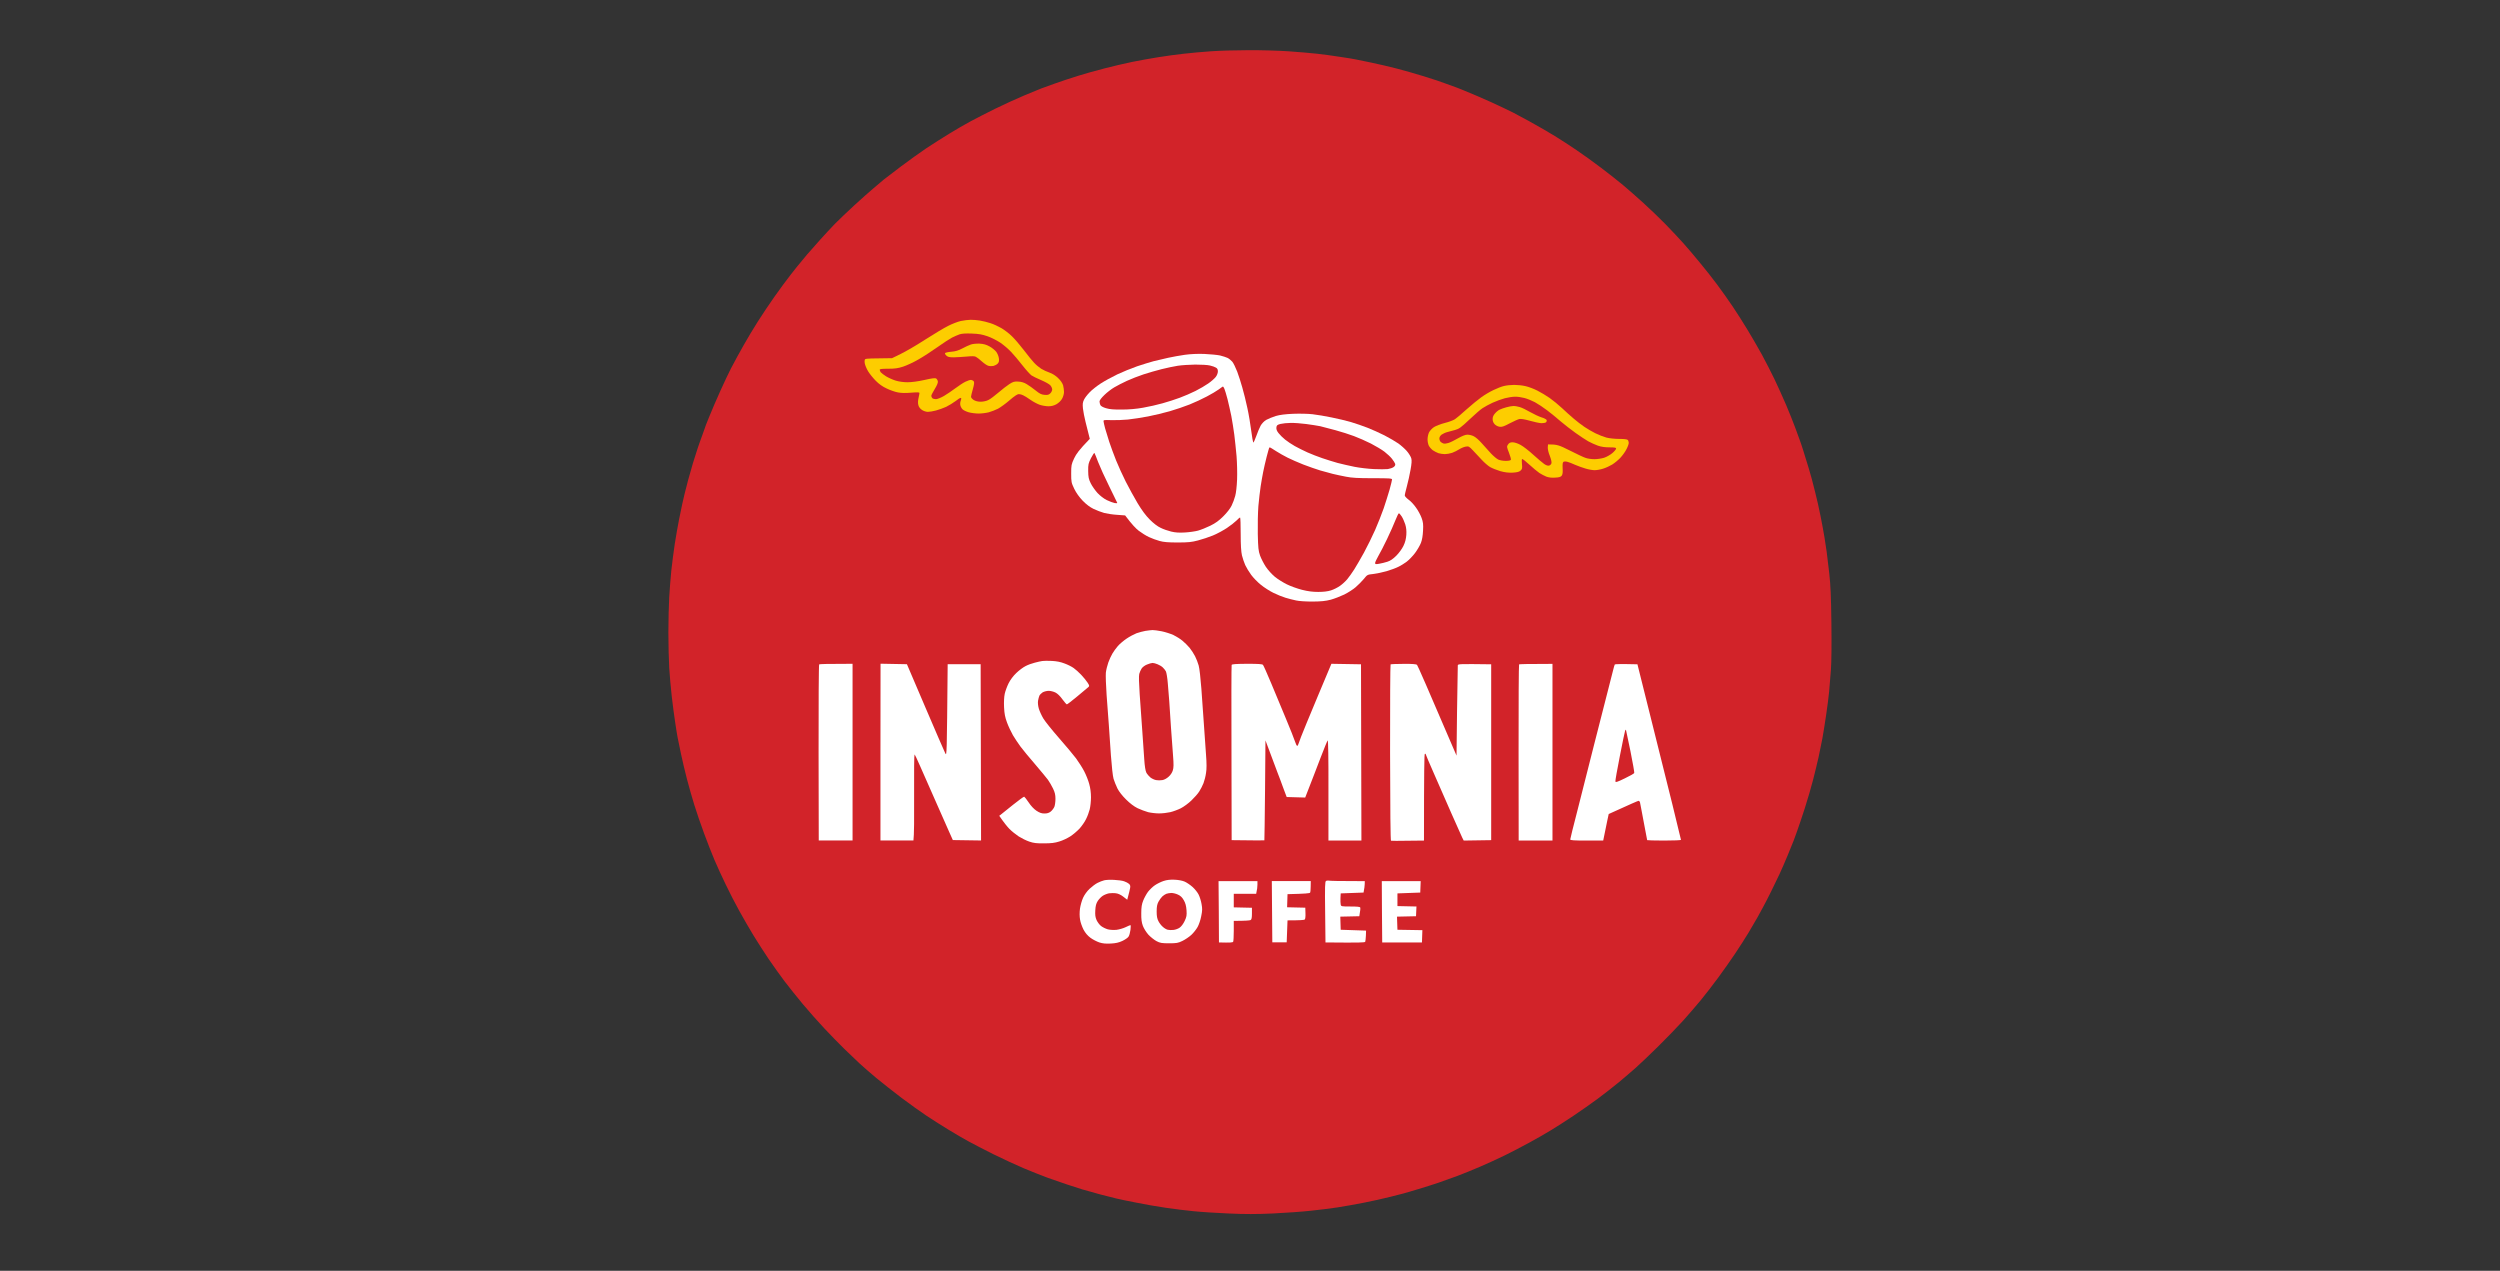
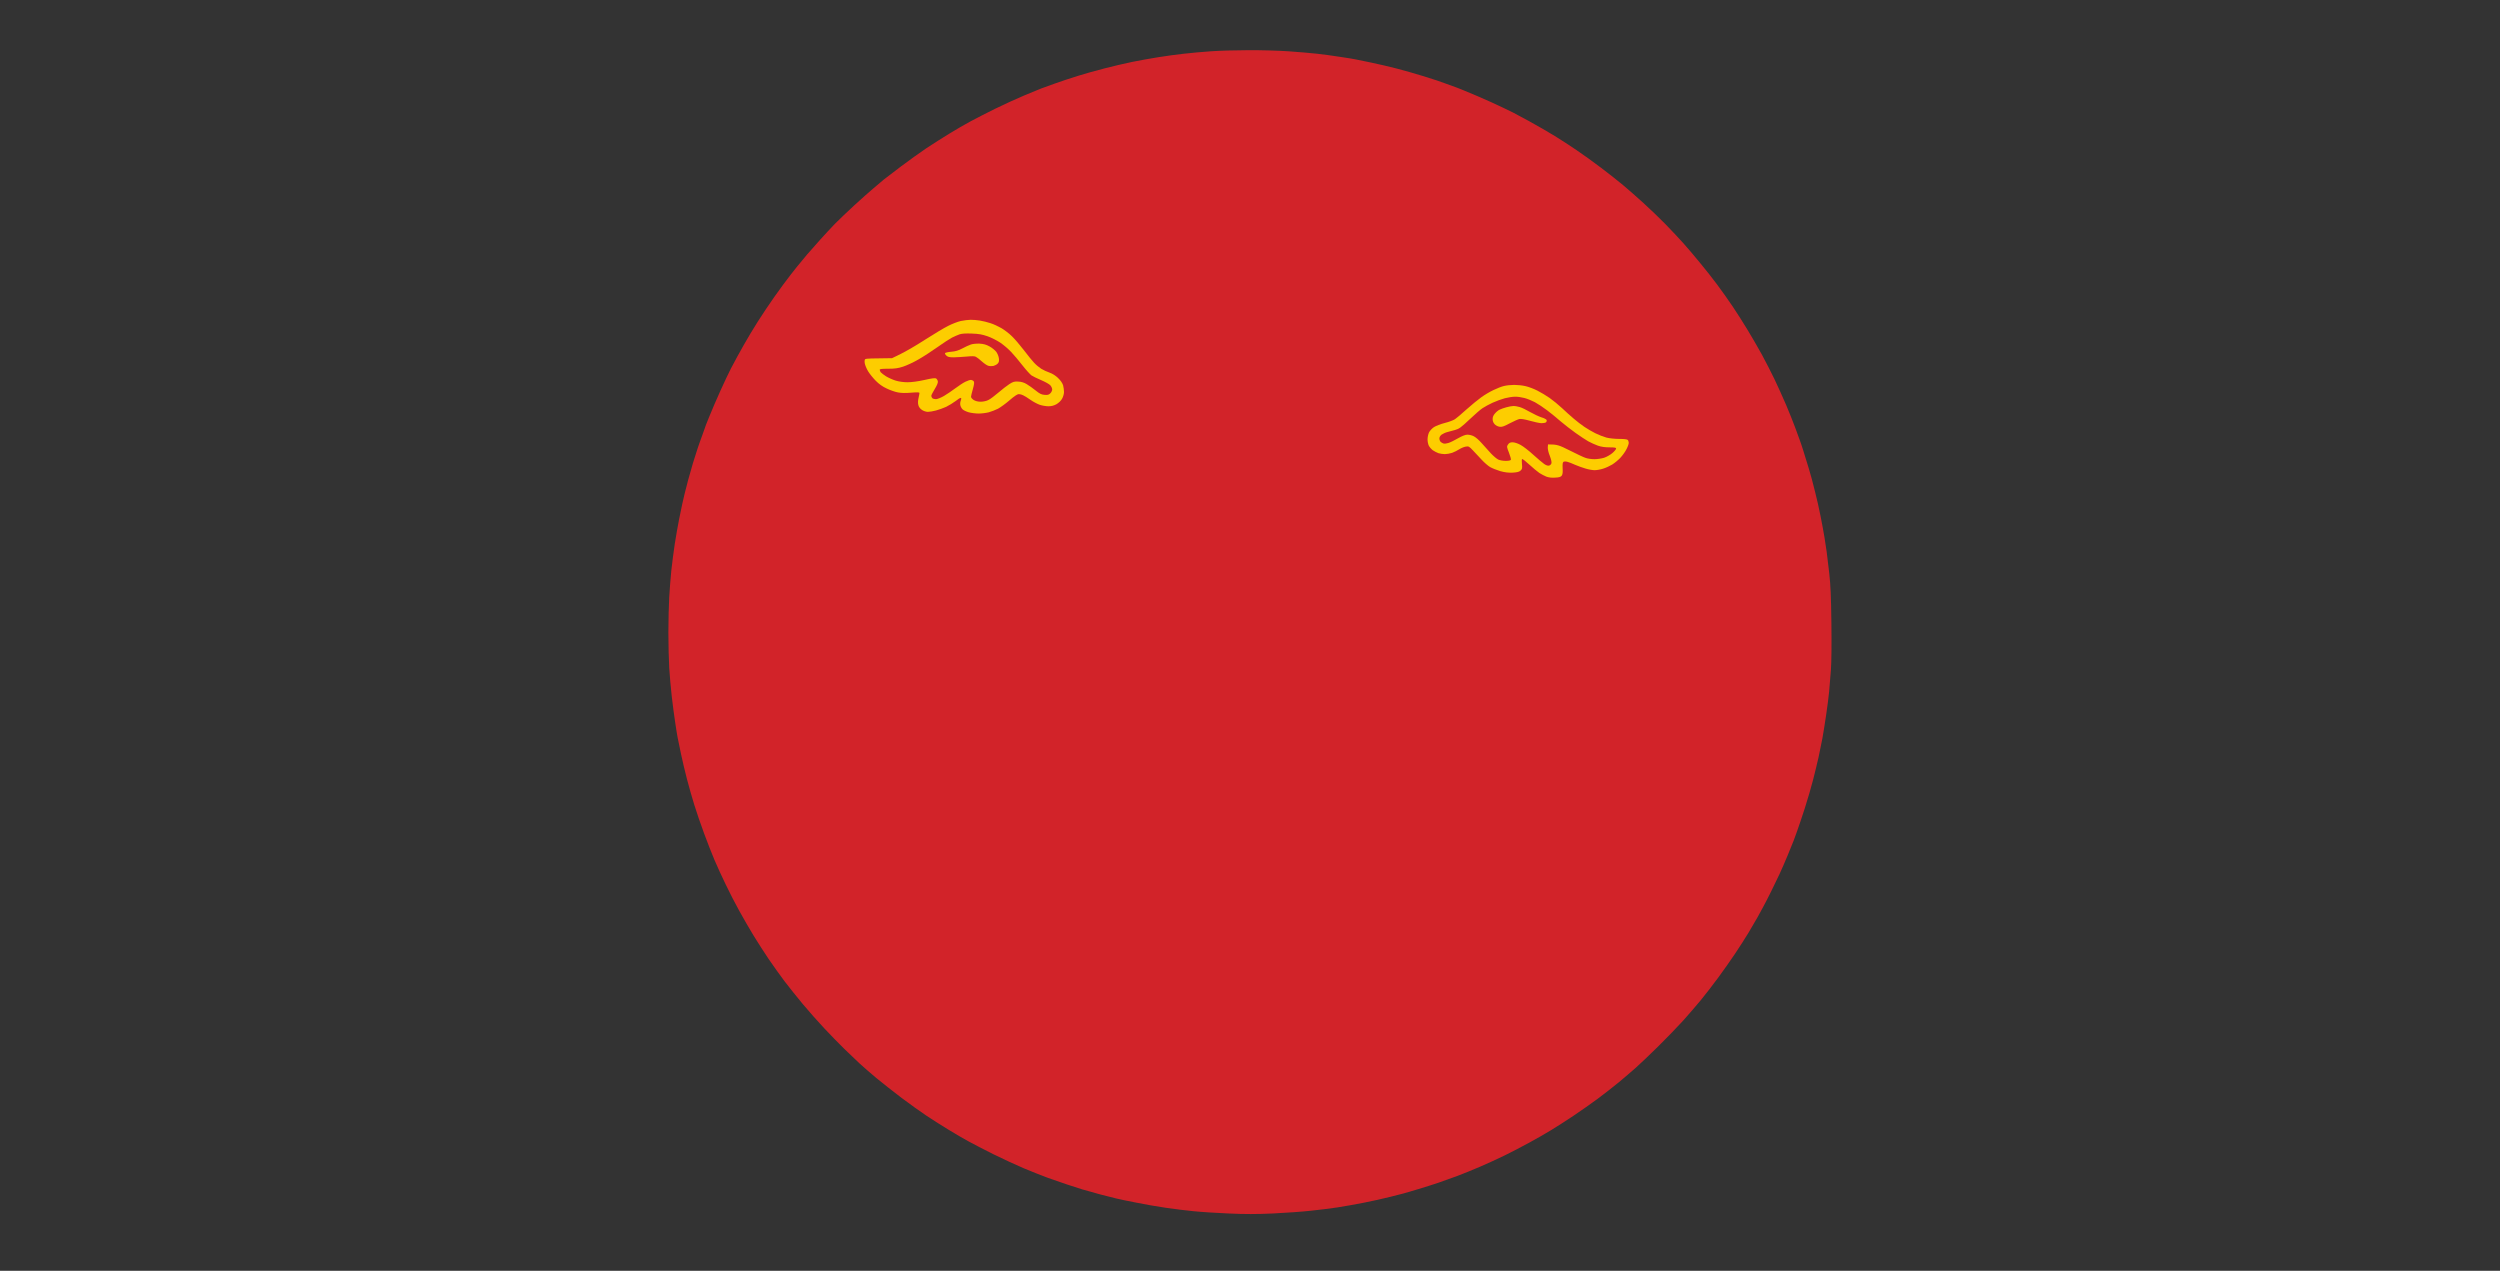
<svg xmlns="http://www.w3.org/2000/svg" width="120" height="61" viewBox="0 0 120 61" fill="none">
  <rect x="0" y="0" width="120" height="61" fill="#333333" stroke="none" />
  <g clip-path="url(#clip0_2200_16867)">
    <path d="M58.114 2.462C57.712 2.49 57.128 2.543 56.815 2.58C56.503 2.612 55.955 2.689 55.598 2.746C55.241 2.803 54.673 2.904 54.34 2.973C54.003 3.042 53.411 3.18 53.021 3.282C52.632 3.379 52.047 3.545 51.723 3.647C51.398 3.748 50.907 3.911 50.627 4.012C50.347 4.109 50.055 4.215 49.978 4.247C49.901 4.276 49.544 4.422 49.186 4.572C48.829 4.722 48.188 5.014 47.766 5.221C47.344 5.432 46.804 5.704 46.569 5.834C46.334 5.96 45.887 6.22 45.575 6.41C45.262 6.601 44.759 6.922 44.459 7.12C44.159 7.323 43.619 7.709 43.262 7.977C42.905 8.245 42.523 8.537 42.414 8.626C42.304 8.719 42.077 8.91 41.906 9.056C41.736 9.198 41.322 9.567 40.989 9.872C40.653 10.18 40.243 10.574 40.072 10.748C39.906 10.923 39.593 11.255 39.382 11.491C39.171 11.726 38.879 12.055 38.733 12.225C38.591 12.396 38.372 12.66 38.246 12.814C38.12 12.968 37.824 13.349 37.593 13.662C37.361 13.974 36.988 14.502 36.765 14.839C36.538 15.171 36.209 15.695 36.03 15.995C35.848 16.296 35.564 16.799 35.393 17.111C35.223 17.424 35.085 17.683 35.085 17.687C35.085 17.695 34.983 17.907 34.858 18.154C34.736 18.406 34.48 18.97 34.294 19.404C34.111 19.838 33.928 20.276 33.892 20.378C33.859 20.479 33.774 20.715 33.705 20.905C33.632 21.096 33.535 21.376 33.482 21.534C33.433 21.693 33.332 22.001 33.263 22.224C33.198 22.447 33.093 22.813 33.032 23.036C32.975 23.259 32.898 23.551 32.865 23.685C32.833 23.819 32.78 24.046 32.748 24.192C32.715 24.338 32.646 24.675 32.593 24.943C32.541 25.211 32.447 25.73 32.39 26.1C32.334 26.469 32.261 27.041 32.224 27.378C32.192 27.711 32.143 28.287 32.123 28.656C32.102 29.025 32.082 29.792 32.082 30.36C32.082 30.929 32.102 31.695 32.123 32.065C32.147 32.434 32.2 33.043 32.244 33.424C32.289 33.806 32.358 34.362 32.407 34.662C32.451 34.962 32.504 35.299 32.528 35.413C32.549 35.522 32.622 35.871 32.687 36.184C32.752 36.496 32.882 37.044 32.975 37.401C33.068 37.758 33.226 38.314 33.328 38.639C33.429 38.963 33.636 39.572 33.794 39.998C33.949 40.424 34.176 40.996 34.294 41.276C34.411 41.556 34.655 42.084 34.833 42.453C35.008 42.822 35.304 43.395 35.491 43.731C35.673 44.064 35.982 44.596 36.172 44.908C36.363 45.221 36.692 45.732 36.903 46.044C37.118 46.357 37.455 46.832 37.658 47.1C37.861 47.367 38.254 47.858 38.534 48.195C38.814 48.528 39.281 49.06 39.577 49.372C39.869 49.684 40.299 50.123 40.531 50.35C40.758 50.573 41.087 50.882 41.253 51.04C41.419 51.194 41.785 51.511 42.065 51.746C42.345 51.977 42.892 52.407 43.282 52.704C43.672 52.996 44.211 53.381 44.479 53.56C44.747 53.738 45.222 54.039 45.534 54.229C45.847 54.42 46.277 54.672 46.488 54.785C46.699 54.903 47.23 55.175 47.665 55.394C48.099 55.609 48.764 55.917 49.146 56.08C49.527 56.238 50.047 56.445 50.302 56.538C50.558 56.628 50.96 56.77 51.195 56.847C51.43 56.928 51.767 57.033 51.946 57.09C52.124 57.143 52.518 57.253 52.818 57.334C53.119 57.411 53.468 57.5 53.589 57.529C53.711 57.561 54.133 57.646 54.523 57.723C54.912 57.804 55.553 57.914 55.943 57.971C56.333 58.028 56.937 58.105 57.282 58.137C57.627 58.174 58.386 58.222 58.966 58.247C59.778 58.283 60.273 58.283 61.096 58.247C61.689 58.218 62.501 58.162 62.902 58.117C63.304 58.076 63.888 58.003 64.201 57.955C64.513 57.906 65.09 57.804 65.479 57.727C65.869 57.65 66.437 57.525 66.737 57.447C67.037 57.37 67.33 57.293 67.386 57.281C67.443 57.269 67.752 57.175 68.076 57.078C68.401 56.981 68.847 56.839 69.07 56.762C69.294 56.684 69.695 56.538 69.963 56.441C70.231 56.34 70.726 56.141 71.059 55.995C71.392 55.853 71.923 55.609 72.236 55.455C72.548 55.301 73.067 55.033 73.392 54.854C73.717 54.68 74.192 54.404 74.447 54.25C74.703 54.096 75.19 53.783 75.523 53.56C75.855 53.337 76.379 52.971 76.679 52.748C76.979 52.525 77.438 52.168 77.694 51.957C77.949 51.742 78.314 51.434 78.505 51.263C78.696 51.097 79.183 50.63 79.593 50.228C80.003 49.822 80.542 49.267 80.794 48.986C81.046 48.706 81.423 48.268 81.634 48.013C81.845 47.757 82.218 47.274 82.466 46.937C82.713 46.605 83.079 46.081 83.281 45.781C83.484 45.48 83.776 45.022 83.931 44.766C84.085 44.511 84.284 44.17 84.369 44.016C84.454 43.861 84.576 43.63 84.645 43.508C84.714 43.386 84.876 43.066 85.01 42.798C85.144 42.53 85.323 42.157 85.412 41.966C85.501 41.776 85.684 41.358 85.818 41.033C85.952 40.708 86.077 40.4 86.098 40.343C86.114 40.286 86.187 40.087 86.26 39.897C86.329 39.706 86.495 39.215 86.629 38.801C86.763 38.387 86.942 37.766 87.031 37.421C87.12 37.076 87.238 36.581 87.295 36.326C87.352 36.07 87.429 35.676 87.473 35.453C87.514 35.23 87.595 34.727 87.652 34.337C87.713 33.948 87.774 33.436 87.798 33.201C87.818 32.966 87.859 32.503 87.883 32.166C87.912 31.781 87.92 30.953 87.907 29.894C87.891 28.591 87.867 28.072 87.802 27.5C87.757 27.098 87.701 26.643 87.68 26.485C87.656 26.327 87.611 26.018 87.575 25.795C87.538 25.572 87.457 25.117 87.388 24.781C87.323 24.448 87.206 23.924 87.128 23.624C87.051 23.324 86.974 23.032 86.962 22.975C86.95 22.918 86.881 22.691 86.816 22.468C86.751 22.244 86.633 21.871 86.56 21.636C86.487 21.4 86.406 21.165 86.382 21.108C86.362 21.052 86.264 20.796 86.175 20.54C86.082 20.285 85.879 19.781 85.728 19.424C85.574 19.067 85.323 18.511 85.168 18.186C85.014 17.862 84.738 17.334 84.564 17.01C84.385 16.685 84.085 16.166 83.894 15.853C83.707 15.541 83.383 15.029 83.172 14.717C82.961 14.405 82.628 13.93 82.425 13.662C82.226 13.394 81.853 12.919 81.593 12.607C81.338 12.294 80.972 11.864 80.782 11.653C80.591 11.442 80.214 11.04 79.946 10.764C79.678 10.489 79.203 10.034 78.891 9.75C78.578 9.466 78.14 9.08 77.917 8.894C77.694 8.707 77.219 8.33 76.862 8.062C76.505 7.79 75.977 7.409 75.685 7.214C75.393 7.015 74.922 6.707 74.63 6.528C74.338 6.349 73.774 6.021 73.372 5.802C72.97 5.582 72.637 5.404 72.629 5.404C72.625 5.404 72.414 5.302 72.163 5.177C71.915 5.055 71.351 4.799 70.917 4.613C70.483 4.43 70.044 4.247 69.943 4.211C69.841 4.178 69.606 4.093 69.415 4.02C69.225 3.951 69.026 3.878 68.969 3.862C68.912 3.842 68.604 3.744 68.279 3.643C67.954 3.541 67.399 3.383 67.041 3.29C66.684 3.196 66.136 3.071 65.824 3.006C65.512 2.941 65.163 2.868 65.053 2.847C64.939 2.823 64.603 2.77 64.302 2.726C64.002 2.677 63.515 2.612 63.227 2.58C62.939 2.547 62.314 2.494 61.847 2.462C61.373 2.429 60.516 2.405 59.92 2.409C59.327 2.409 58.516 2.433 58.114 2.462Z" fill="#D22329" />
    <path d="M46.122 15.407C45.976 15.439 45.704 15.545 45.513 15.642C45.322 15.736 44.831 16.032 44.417 16.296C44.004 16.564 43.476 16.872 43.241 16.985L42.819 17.192C41.873 17.197 41.573 17.213 41.54 17.233C41.5 17.261 41.492 17.318 41.508 17.436C41.524 17.525 41.593 17.696 41.666 17.817C41.739 17.939 41.906 18.146 42.035 18.276C42.19 18.434 42.36 18.556 42.563 18.649C42.721 18.726 42.965 18.812 43.099 18.836C43.265 18.868 43.468 18.872 43.74 18.848C44.044 18.824 44.133 18.828 44.133 18.864C44.133 18.893 44.113 19.002 44.089 19.108C44.06 19.234 44.056 19.351 44.081 19.445C44.105 19.538 44.166 19.619 44.259 19.68C44.34 19.733 44.458 19.769 44.539 19.769C44.616 19.769 44.791 19.741 44.925 19.704C45.059 19.668 45.278 19.591 45.412 19.53C45.545 19.465 45.752 19.339 45.87 19.25C45.984 19.157 46.097 19.087 46.122 19.1C46.15 19.112 46.146 19.161 46.118 19.23C46.089 19.294 46.081 19.392 46.097 19.453C46.11 19.518 46.158 19.603 46.203 19.648C46.248 19.692 46.382 19.757 46.499 19.79C46.613 19.822 46.828 19.85 46.974 19.85C47.12 19.85 47.339 19.822 47.461 19.79C47.583 19.757 47.782 19.68 47.903 19.619C48.025 19.554 48.276 19.372 48.463 19.209C48.688 19.015 48.834 18.917 48.901 18.917C48.958 18.917 49.052 18.941 49.112 18.974C49.177 19.002 49.336 19.104 49.47 19.197C49.603 19.29 49.802 19.396 49.916 19.433C50.026 19.469 50.208 19.501 50.322 19.501C50.464 19.501 50.581 19.473 50.707 19.404C50.817 19.339 50.922 19.242 50.979 19.14C51.032 19.047 51.072 18.909 51.072 18.816C51.072 18.726 51.052 18.58 51.028 18.491C50.995 18.39 50.91 18.26 50.788 18.146C50.671 18.032 50.521 17.935 50.379 17.886C50.257 17.846 50.078 17.761 49.977 17.7C49.875 17.635 49.721 17.505 49.632 17.407C49.543 17.314 49.324 17.042 49.145 16.807C48.966 16.572 48.711 16.275 48.577 16.145C48.443 16.012 48.216 15.837 48.07 15.752C47.923 15.667 47.688 15.557 47.542 15.512C47.396 15.464 47.169 15.407 47.035 15.387C46.901 15.366 46.698 15.346 46.588 15.35C46.475 15.35 46.268 15.379 46.122 15.407ZM72.194 18.527C72.081 18.552 71.853 18.641 71.687 18.722C71.521 18.799 71.253 18.958 71.099 19.071C70.944 19.181 70.624 19.445 70.392 19.652C70.161 19.863 69.91 20.074 69.837 20.122C69.759 20.175 69.54 20.256 69.341 20.305C69.147 20.354 68.915 20.447 68.826 20.504C68.737 20.565 68.631 20.678 68.591 20.759C68.554 20.841 68.522 20.987 68.522 21.088C68.522 21.19 68.55 21.328 68.583 21.392C68.615 21.457 68.704 21.559 68.773 21.612C68.846 21.664 68.972 21.725 69.049 21.754C69.126 21.778 69.264 21.798 69.354 21.798C69.443 21.798 69.597 21.77 69.699 21.737C69.8 21.701 69.954 21.624 70.043 21.567C70.133 21.51 70.275 21.449 70.356 21.437C70.494 21.413 70.518 21.425 70.701 21.62C70.806 21.733 70.997 21.936 71.119 22.066C71.241 22.2 71.423 22.358 71.525 22.419C71.626 22.476 71.845 22.565 72.012 22.614C72.231 22.675 72.397 22.695 72.604 22.687C72.823 22.675 72.916 22.65 72.986 22.59C73.063 22.517 73.075 22.48 73.055 22.285C73.042 22.163 73.042 22.05 73.059 22.034C73.075 22.017 73.229 22.135 73.403 22.297C73.578 22.46 73.797 22.638 73.89 22.703C73.984 22.764 74.134 22.841 74.223 22.878C74.329 22.918 74.475 22.939 74.641 22.926C74.84 22.918 74.913 22.894 74.962 22.833C75.006 22.772 75.019 22.675 75.006 22.476C74.998 22.261 75.006 22.192 75.055 22.163C75.088 22.147 75.169 22.147 75.238 22.168C75.307 22.184 75.469 22.249 75.603 22.31C75.737 22.366 75.964 22.452 76.11 22.492C76.256 22.537 76.451 22.569 76.544 22.569C76.642 22.569 76.824 22.537 76.95 22.496C77.08 22.456 77.275 22.366 77.388 22.297C77.498 22.228 77.677 22.082 77.778 21.973C77.879 21.867 78.013 21.681 78.07 21.563C78.131 21.449 78.18 21.311 78.18 21.259C78.18 21.21 78.159 21.145 78.131 21.116C78.094 21.084 77.953 21.068 77.713 21.068C77.51 21.068 77.238 21.039 77.104 21.003C76.97 20.966 76.731 20.873 76.577 20.796C76.423 20.719 76.183 20.581 76.049 20.488C75.915 20.398 75.688 20.224 75.542 20.098C75.396 19.976 75.14 19.745 74.974 19.587C74.808 19.432 74.54 19.213 74.385 19.104C74.231 18.994 73.963 18.836 73.797 18.751C73.631 18.666 73.375 18.568 73.229 18.536C73.083 18.499 72.835 18.475 72.681 18.475C72.527 18.475 72.304 18.499 72.194 18.527Z" fill="#FDCD00" />
-     <path d="M56.875 17.03C56.64 17.066 56.274 17.127 56.063 17.176C55.852 17.221 55.54 17.294 55.373 17.338C55.207 17.383 54.85 17.492 54.582 17.582C54.314 17.675 53.884 17.85 53.629 17.971C53.373 18.093 53.012 18.292 52.825 18.414C52.642 18.535 52.407 18.718 52.306 18.828C52.2 18.933 52.078 19.091 52.034 19.181C51.969 19.315 51.961 19.388 51.981 19.607C51.997 19.753 52.054 20.045 52.107 20.256C52.16 20.467 52.229 20.739 52.257 20.852L52.31 21.064C51.786 21.607 51.664 21.782 51.559 22.001C51.425 22.289 51.417 22.33 51.417 22.731C51.417 23.137 51.425 23.17 51.563 23.462C51.66 23.661 51.803 23.86 51.969 24.034C52.143 24.212 52.314 24.342 52.492 24.428C52.639 24.497 52.866 24.586 53 24.622C53.133 24.655 53.413 24.7 53.624 24.712L54.006 24.74C54.327 25.17 54.529 25.377 54.663 25.479C54.797 25.58 55.016 25.718 55.15 25.779C55.284 25.844 55.511 25.925 55.658 25.966C55.856 26.022 56.072 26.039 56.53 26.039C57.037 26.039 57.2 26.022 57.504 25.941C57.707 25.889 58.023 25.783 58.214 25.706C58.405 25.629 58.705 25.466 58.884 25.349C59.062 25.231 59.273 25.065 59.35 24.988C59.427 24.906 59.505 24.841 59.525 24.841C59.541 24.841 59.553 25.195 59.553 25.625C59.553 26.172 59.574 26.481 59.614 26.66C59.647 26.797 59.72 27.009 59.772 27.126C59.825 27.24 59.951 27.451 60.056 27.593C60.158 27.731 60.365 27.946 60.519 28.068C60.669 28.193 60.937 28.364 61.116 28.453C61.294 28.542 61.558 28.648 61.704 28.692C61.85 28.737 62.077 28.794 62.211 28.822C62.349 28.855 62.69 28.875 63.002 28.875C63.429 28.871 63.623 28.851 63.875 28.786C64.053 28.737 64.346 28.623 64.524 28.538C64.703 28.449 64.95 28.291 65.072 28.185C65.194 28.08 65.372 27.901 65.466 27.788C65.628 27.585 65.636 27.581 65.912 27.552C66.062 27.536 66.35 27.475 66.553 27.418C66.756 27.358 67.012 27.264 67.121 27.207C67.235 27.155 67.413 27.041 67.523 26.96C67.633 26.875 67.811 26.692 67.921 26.546C68.03 26.4 68.156 26.181 68.205 26.059C68.262 25.913 68.294 25.71 68.306 25.471C68.323 25.17 68.31 25.061 68.237 24.862C68.189 24.728 68.071 24.505 67.969 24.367C67.872 24.225 67.71 24.05 67.608 23.981C67.511 23.908 67.43 23.819 67.43 23.786C67.426 23.754 67.474 23.551 67.531 23.34C67.588 23.129 67.669 22.772 67.706 22.549C67.758 22.261 67.771 22.102 67.742 22.001C67.722 21.924 67.629 21.77 67.535 21.66C67.442 21.55 67.255 21.384 67.121 21.287C66.987 21.193 66.687 21.019 66.452 20.897C66.216 20.779 65.851 20.613 65.64 20.532C65.429 20.447 65.072 20.329 64.849 20.26C64.626 20.195 64.204 20.094 63.916 20.037C63.627 19.976 63.214 19.907 63.002 19.883C62.787 19.858 62.373 19.85 62.069 19.862C61.684 19.879 61.436 19.911 61.237 19.968C61.079 20.017 60.876 20.102 60.779 20.155C60.677 20.215 60.572 20.325 60.511 20.43C60.458 20.524 60.365 20.751 60.3 20.934C60.235 21.12 60.17 21.258 60.154 21.238C60.142 21.222 60.097 20.97 60.06 20.682C60.024 20.394 59.943 19.899 59.874 19.586C59.809 19.274 59.699 18.836 59.634 18.613C59.574 18.389 59.46 18.04 59.387 17.841C59.31 17.643 59.204 17.424 59.147 17.359C59.091 17.294 58.989 17.212 58.924 17.18C58.859 17.148 58.693 17.095 58.559 17.062C58.425 17.034 58.088 17.002 57.808 16.989C57.48 16.977 57.151 16.993 56.875 17.03ZM54.976 30.283C54.862 30.303 54.667 30.356 54.55 30.397C54.436 30.442 54.221 30.555 54.079 30.652C53.933 30.75 53.746 30.908 53.657 31.01C53.572 31.111 53.45 31.273 53.393 31.375C53.332 31.476 53.247 31.667 53.199 31.801C53.15 31.935 53.097 32.154 53.081 32.288C53.069 32.422 53.085 32.901 53.117 33.363C53.154 33.822 53.199 34.459 53.223 34.784C53.243 35.108 53.288 35.774 53.324 36.265C53.361 36.772 53.413 37.255 53.45 37.381C53.487 37.502 53.572 37.713 53.637 37.847C53.714 37.998 53.872 38.2 54.051 38.375C54.237 38.562 54.432 38.708 54.602 38.793C54.749 38.862 54.976 38.947 55.11 38.984C55.244 39.016 55.479 39.044 55.637 39.044C55.796 39.044 56.035 39.016 56.173 38.984C56.315 38.951 56.542 38.866 56.68 38.797C56.822 38.724 57.05 38.557 57.191 38.419C57.334 38.282 57.504 38.091 57.565 37.989C57.63 37.888 57.723 37.709 57.768 37.592C57.812 37.478 57.869 37.259 57.889 37.105C57.922 36.918 57.922 36.646 57.889 36.224C57.865 35.887 57.821 35.242 57.788 34.784C57.756 34.325 57.699 33.55 57.666 33.059C57.63 32.568 57.573 32.065 57.536 31.943C57.504 31.821 57.423 31.618 57.362 31.497C57.301 31.375 57.179 31.192 57.098 31.091C57.013 30.989 56.859 30.839 56.757 30.754C56.656 30.669 56.461 30.547 56.327 30.482C56.193 30.421 55.942 30.34 55.767 30.303C55.597 30.267 55.394 30.243 55.325 30.243C55.252 30.247 55.093 30.263 54.98 30.283H54.976ZM50.033 31.728C49.968 31.736 49.802 31.773 49.668 31.809C49.534 31.841 49.331 31.915 49.222 31.975C49.108 32.032 48.913 32.178 48.783 32.304C48.637 32.442 48.495 32.633 48.414 32.795C48.341 32.941 48.256 33.169 48.227 33.302C48.195 33.453 48.183 33.7 48.195 33.952C48.211 34.268 48.244 34.431 48.337 34.682C48.402 34.861 48.532 35.133 48.621 35.291C48.714 35.445 48.877 35.693 48.986 35.839C49.096 35.985 49.404 36.362 49.68 36.679C49.952 36.999 50.232 37.336 50.301 37.429C50.37 37.527 50.48 37.713 50.544 37.847C50.634 38.034 50.662 38.148 50.662 38.342C50.662 38.484 50.638 38.659 50.609 38.728C50.577 38.801 50.5 38.902 50.435 38.955C50.354 39.02 50.264 39.048 50.135 39.048C49.997 39.048 49.903 39.016 49.749 38.915C49.623 38.829 49.485 38.683 49.376 38.517C49.279 38.371 49.181 38.249 49.161 38.241C49.136 38.237 48.901 38.411 48.629 38.627C48.357 38.846 48.098 39.053 48.049 39.093L47.964 39.158C48.195 39.495 48.349 39.681 48.455 39.791C48.564 39.901 48.763 40.059 48.897 40.148C49.031 40.233 49.258 40.347 49.404 40.396C49.615 40.469 49.757 40.485 50.114 40.481C50.451 40.481 50.63 40.461 50.845 40.392C51.003 40.347 51.239 40.233 51.372 40.148C51.506 40.063 51.705 39.892 51.819 39.771C51.928 39.649 52.07 39.446 52.131 39.316C52.196 39.191 52.273 38.98 52.306 38.85C52.338 38.724 52.367 38.464 52.367 38.273C52.367 38.05 52.338 37.823 52.281 37.624C52.237 37.458 52.127 37.182 52.038 37.015C51.953 36.849 51.774 36.573 51.648 36.399C51.519 36.228 51.149 35.786 50.825 35.417C50.5 35.047 50.167 34.629 50.082 34.491C49.997 34.349 49.899 34.134 49.863 34.013C49.826 33.879 49.81 33.728 49.826 33.635C49.839 33.554 49.871 33.444 49.891 33.392C49.916 33.343 49.989 33.27 50.053 33.229C50.123 33.193 50.248 33.16 50.338 33.16C50.427 33.16 50.573 33.197 50.662 33.242C50.764 33.294 50.885 33.412 50.995 33.566C51.092 33.7 51.19 33.81 51.21 33.81C51.23 33.81 51.462 33.635 51.717 33.42C51.973 33.205 52.212 33.006 52.245 32.978C52.298 32.929 52.294 32.905 52.204 32.767C52.151 32.681 52.014 32.515 51.9 32.393C51.79 32.276 51.624 32.126 51.535 32.065C51.445 32 51.251 31.902 51.096 31.846C50.91 31.773 50.719 31.736 50.488 31.724C50.305 31.716 50.098 31.716 50.033 31.728ZM39.32 31.89C39.3 31.902 39.288 33.814 39.292 36.131L39.3 40.343H40.923V31.862C39.706 31.862 39.34 31.874 39.32 31.89ZM42.262 36.102V40.343H43.845C43.877 40.14 43.885 39.207 43.877 38.139C43.869 37.076 43.881 36.208 43.898 36.212C43.914 36.22 44.036 36.472 44.165 36.772C44.295 37.072 44.453 37.429 44.514 37.563C44.575 37.697 44.79 38.18 44.989 38.639C45.192 39.097 45.444 39.661 45.545 39.897L45.736 40.323L47.091 40.343L47.071 31.882H45.488C45.448 36.248 45.448 36.301 45.375 36.163C45.334 36.086 44.904 35.088 44.417 33.952L43.532 31.882L42.266 31.858L42.262 36.102ZM59.119 31.915C59.107 31.943 59.103 33.846 59.111 36.147L59.119 40.327C60.332 40.343 60.685 40.343 60.69 40.335C60.694 40.331 60.71 39.247 60.722 37.932L60.742 35.538C61.14 36.606 61.286 36.991 61.319 37.08C61.355 37.17 61.404 37.303 61.436 37.385C61.465 37.462 61.55 37.689 61.623 37.892L61.761 38.257L62.65 38.282C62.978 37.446 63.209 36.837 63.38 36.391C63.55 35.944 63.709 35.559 63.729 35.538C63.753 35.51 63.77 36.378 63.765 37.92V40.347H65.348L65.328 31.886L63.907 31.862C63.542 32.73 63.356 33.172 63.258 33.408C63.161 33.639 62.917 34.224 62.718 34.706C62.52 35.185 62.345 35.628 62.333 35.688C62.317 35.749 62.288 35.802 62.264 35.802C62.244 35.802 62.195 35.705 62.158 35.587C62.122 35.469 61.927 34.982 61.728 34.504C61.529 34.021 61.209 33.254 61.018 32.799C60.827 32.341 60.649 31.943 60.624 31.915C60.592 31.874 60.401 31.862 59.862 31.862C59.322 31.866 59.135 31.878 59.119 31.915ZM66.748 31.89C66.732 31.906 66.72 33.814 66.724 36.131C66.728 38.87 66.744 40.351 66.768 40.355C66.793 40.363 67.158 40.363 67.58 40.355L68.351 40.347C68.351 36.938 68.367 36.2 68.391 36.188C68.416 36.175 68.432 36.179 68.432 36.196C68.432 36.212 68.611 36.638 68.834 37.141C69.053 37.64 69.43 38.501 69.67 39.048C69.909 39.592 70.141 40.112 70.181 40.193L70.258 40.347L71.577 40.327V31.886C70.047 31.866 69.986 31.87 69.974 31.935C69.97 31.975 69.954 32.966 69.938 34.138L69.913 36.269C68.485 32.933 68.047 31.943 68.018 31.915C67.982 31.878 67.799 31.862 67.373 31.866C67.048 31.866 66.768 31.878 66.748 31.89ZM72.916 31.89C72.9 31.906 72.888 33.814 72.892 36.131L72.896 40.347H74.519V31.866C73.306 31.866 72.936 31.878 72.916 31.89ZM77.51 31.894C77.498 31.91 77.461 32.036 77.429 32.17C77.396 32.304 77.278 32.767 77.165 33.205C77.051 33.639 76.759 34.8 76.507 35.782C76.26 36.764 75.903 38.168 75.716 38.906C75.525 39.641 75.371 40.266 75.371 40.294C75.371 40.335 75.558 40.347 76.162 40.347H76.954C77.055 39.86 77.112 39.572 77.149 39.393L77.218 39.073C78.289 38.586 78.622 38.44 78.65 38.44C78.678 38.44 78.707 38.472 78.719 38.509C78.727 38.549 78.756 38.7 78.784 38.846C78.808 38.988 78.881 39.377 78.946 39.706C79.011 40.035 79.064 40.315 79.064 40.327C79.064 40.335 79.429 40.347 79.876 40.347C80.322 40.347 80.687 40.331 80.687 40.315C80.687 40.298 80.501 39.535 80.277 38.622C80.05 37.705 79.579 35.814 79.23 34.422L78.597 31.886C77.769 31.866 77.522 31.878 77.51 31.894ZM53.004 42.254C52.919 42.275 52.772 42.331 52.679 42.38C52.582 42.429 52.415 42.555 52.302 42.66C52.18 42.774 52.054 42.948 51.989 43.09C51.928 43.22 51.863 43.455 51.839 43.614C51.815 43.8 51.815 43.979 51.843 44.141C51.863 44.275 51.941 44.49 52.01 44.624C52.096 44.784 52.207 44.914 52.342 45.014C52.456 45.099 52.647 45.196 52.768 45.237C52.935 45.29 53.077 45.302 53.316 45.29C53.556 45.278 53.702 45.245 53.876 45.164C54.002 45.103 54.136 45.014 54.168 44.961C54.205 44.912 54.245 44.766 54.262 44.636C54.278 44.507 54.278 44.405 54.262 44.405C54.245 44.405 54.14 44.45 54.026 44.506C53.917 44.559 53.718 44.616 53.592 44.632C53.454 44.644 53.284 44.636 53.174 44.608C53.077 44.58 52.931 44.511 52.853 44.45C52.776 44.393 52.679 44.259 52.634 44.161C52.574 44.02 52.561 43.914 52.574 43.695C52.586 43.48 52.614 43.37 52.691 43.248C52.748 43.159 52.858 43.046 52.935 42.997C53.012 42.948 53.146 42.895 53.235 42.879C53.324 42.867 53.474 42.863 53.572 42.879C53.677 42.891 53.811 42.956 53.925 43.046L54.107 43.188C54.197 42.855 54.233 42.701 54.245 42.628C54.266 42.53 54.249 42.477 54.193 42.425C54.152 42.388 54.047 42.331 53.961 42.303C53.876 42.27 53.657 42.242 53.478 42.234C53.3 42.222 53.085 42.234 53.004 42.254ZM55.852 42.287C55.731 42.327 55.544 42.417 55.438 42.49C55.333 42.559 55.183 42.705 55.102 42.81C55.025 42.916 54.923 43.102 54.874 43.228C54.805 43.399 54.781 43.541 54.781 43.837C54.777 44.125 54.797 44.275 54.858 44.441C54.903 44.563 55.02 44.75 55.122 44.864C55.223 44.973 55.398 45.111 55.507 45.172C55.686 45.265 55.759 45.278 56.116 45.278C56.477 45.278 56.55 45.265 56.757 45.164C56.883 45.103 57.078 44.973 57.183 44.876C57.289 44.778 57.423 44.608 57.484 44.498C57.544 44.393 57.626 44.157 57.658 43.979C57.715 43.707 57.715 43.61 57.674 43.391C57.65 43.244 57.585 43.041 57.536 42.944C57.488 42.843 57.358 42.68 57.248 42.579C57.139 42.481 56.968 42.364 56.867 42.319C56.757 42.27 56.567 42.234 56.38 42.226C56.165 42.218 56.011 42.234 55.852 42.287ZM63.648 42.287C63.599 42.315 63.591 42.546 63.607 43.776L63.623 45.237C65.291 45.253 65.514 45.245 65.531 45.204C65.543 45.176 65.555 45.046 65.563 44.912L65.571 44.669L64.354 44.628L64.334 43.999L65.247 43.979C65.299 43.695 65.303 43.589 65.291 43.561C65.275 43.524 65.141 43.512 64.82 43.512C64.39 43.512 64.374 43.508 64.354 43.419C64.342 43.37 64.338 43.228 64.342 43.106L64.354 42.883L65.45 42.843C65.49 42.652 65.502 42.53 65.506 42.445L65.51 42.295C64.236 42.295 63.83 42.283 63.786 42.27C63.741 42.262 63.68 42.267 63.648 42.287ZM58.502 43.764L58.51 45.237C59.066 45.253 59.168 45.241 59.192 45.204C59.208 45.176 59.221 44.941 59.221 44.677V44.202C59.805 44.202 60 44.182 60.032 44.161C60.077 44.133 60.093 44.048 60.093 43.849V43.573L59.221 43.553V42.904H60.296C60.344 42.697 60.357 42.563 60.357 42.465V42.295H58.49L58.502 43.764ZM61.059 43.764L61.071 45.233H61.761L61.801 44.178C62.41 44.178 62.605 44.161 62.629 44.137C62.654 44.117 62.67 43.983 62.662 43.833L62.654 43.569L61.781 43.549L61.801 42.92C62.682 42.9 62.864 42.879 62.885 42.847C62.901 42.822 62.913 42.684 62.913 42.547L62.917 42.291H61.047L61.059 43.764ZM66.334 43.764L66.346 45.237H68.254L68.274 44.648L67.077 44.628L67.056 43.999L67.969 43.979L67.99 43.512L67.077 43.492V42.883L68.172 42.843L68.193 42.295H66.326L66.334 43.764Z" fill="white" />
    <path d="M46.061 16.047C45.972 16.08 45.806 16.149 45.696 16.206C45.583 16.267 45.274 16.465 45.006 16.656C44.738 16.847 44.329 17.115 44.093 17.249C43.858 17.387 43.525 17.541 43.351 17.598C43.103 17.679 42.953 17.699 42.632 17.699C42.336 17.699 42.227 17.711 42.227 17.748C42.227 17.776 42.247 17.829 42.275 17.869C42.304 17.906 42.417 17.991 42.531 18.064C42.645 18.133 42.852 18.227 42.998 18.271C43.16 18.32 43.379 18.348 43.566 18.348C43.752 18.348 44.065 18.308 44.369 18.239C44.747 18.154 44.885 18.137 44.937 18.17C44.974 18.194 45.01 18.259 45.018 18.312C45.027 18.373 44.97 18.507 44.868 18.673C44.779 18.819 44.702 18.965 44.702 18.998C44.702 19.03 44.722 19.083 44.751 19.111C44.779 19.14 44.86 19.16 44.925 19.16C44.99 19.16 45.164 19.091 45.311 19.006C45.457 18.921 45.7 18.754 45.858 18.636C46.017 18.519 46.228 18.377 46.337 18.324C46.443 18.271 46.569 18.231 46.613 18.235C46.662 18.243 46.723 18.275 46.743 18.308C46.772 18.352 46.759 18.458 46.698 18.673C46.65 18.839 46.609 19.01 46.609 19.046C46.609 19.087 46.67 19.156 46.739 19.201C46.828 19.253 46.942 19.282 47.076 19.282C47.194 19.282 47.348 19.249 47.441 19.201C47.53 19.16 47.745 18.998 47.92 18.847C48.094 18.697 48.334 18.511 48.447 18.438C48.634 18.32 48.687 18.304 48.882 18.316C49.032 18.324 49.162 18.364 49.287 18.442C49.389 18.503 49.58 18.636 49.709 18.742C49.9 18.896 49.985 18.941 50.136 18.953C50.286 18.965 50.338 18.953 50.411 18.884C50.464 18.835 50.505 18.75 50.505 18.693C50.505 18.636 50.464 18.547 50.411 18.49C50.363 18.438 50.168 18.328 49.977 18.247C49.787 18.166 49.575 18.064 49.511 18.02C49.446 17.971 49.251 17.76 49.084 17.545C48.918 17.33 48.671 17.038 48.537 16.896C48.403 16.753 48.167 16.551 48.009 16.445C47.851 16.34 47.579 16.202 47.401 16.141C47.145 16.052 46.983 16.023 46.65 16.011C46.366 15.999 46.171 16.011 46.061 16.047ZM56.531 17.557C56.352 17.585 56.003 17.658 55.76 17.719C55.516 17.78 55.123 17.894 54.887 17.971C54.652 18.048 54.299 18.186 54.096 18.279C53.893 18.373 53.621 18.511 53.487 18.592C53.353 18.669 53.138 18.835 53.013 18.957C52.867 19.099 52.777 19.213 52.777 19.27C52.777 19.322 52.798 19.399 52.818 19.444C52.842 19.493 52.948 19.553 53.09 19.594C53.264 19.647 53.463 19.663 53.853 19.659C54.185 19.659 54.559 19.627 54.867 19.57C55.135 19.525 55.557 19.428 55.8 19.359C56.044 19.29 56.421 19.172 56.632 19.091C56.843 19.014 57.18 18.868 57.383 18.766C57.586 18.665 57.862 18.503 58 18.405C58.142 18.308 58.3 18.166 58.357 18.093C58.414 18.02 58.458 17.906 58.458 17.829C58.458 17.736 58.434 17.683 58.365 17.646C58.316 17.614 58.191 17.569 58.081 17.545C57.975 17.516 57.659 17.5 57.371 17.5C57.087 17.504 56.709 17.529 56.531 17.557ZM58.499 18.693C58.398 18.766 58.142 18.921 57.931 19.03C57.72 19.144 57.343 19.318 57.099 19.416C56.855 19.513 56.425 19.659 56.145 19.74C55.865 19.821 55.399 19.931 55.111 19.988C54.822 20.044 54.38 20.113 54.137 20.138C53.893 20.162 53.528 20.174 53.325 20.166C52.98 20.154 52.96 20.158 52.972 20.235C52.976 20.28 53.009 20.426 53.045 20.56C53.082 20.694 53.171 20.986 53.244 21.209C53.317 21.432 53.467 21.834 53.573 22.102C53.682 22.37 53.889 22.828 54.035 23.116C54.181 23.404 54.437 23.871 54.603 24.151C54.814 24.5 54.997 24.748 55.192 24.942C55.366 25.117 55.565 25.271 55.711 25.336C55.837 25.401 56.064 25.478 56.214 25.515C56.413 25.563 56.596 25.576 56.876 25.559C57.087 25.547 57.371 25.507 57.505 25.47C57.639 25.433 57.903 25.328 58.093 25.235C58.349 25.109 58.511 24.991 58.722 24.78C58.893 24.61 59.051 24.407 59.116 24.273C59.177 24.151 59.254 23.94 59.29 23.806C59.331 23.664 59.367 23.336 59.38 23.015C59.392 22.715 59.38 22.212 59.355 21.899C59.327 21.587 59.278 21.12 59.246 20.864C59.213 20.609 59.148 20.207 59.104 19.971C59.055 19.736 58.974 19.371 58.921 19.16C58.864 18.949 58.799 18.722 58.771 18.661C58.742 18.6 58.714 18.551 58.702 18.551C58.69 18.555 58.6 18.616 58.499 18.693ZM72.235 19.115C72.081 19.156 71.813 19.253 71.647 19.33C71.481 19.407 71.261 19.525 71.16 19.594C71.058 19.659 70.77 19.911 70.519 20.15C70.133 20.515 70.032 20.588 69.849 20.637C69.736 20.669 69.565 20.714 69.476 20.738C69.387 20.759 69.265 20.816 69.2 20.86C69.131 20.913 69.09 20.982 69.09 21.047C69.09 21.104 69.119 21.177 69.151 21.209C69.184 21.242 69.249 21.278 69.293 21.29C69.338 21.302 69.443 21.29 69.525 21.262C69.61 21.238 69.817 21.136 69.983 21.039C70.194 20.921 70.336 20.864 70.438 20.864C70.523 20.864 70.661 20.897 70.742 20.941C70.827 20.982 70.998 21.128 71.119 21.27C71.241 21.408 71.444 21.631 71.566 21.765C71.687 21.895 71.85 22.029 71.919 22.061C71.992 22.094 72.154 22.122 72.276 22.122C72.414 22.122 72.507 22.102 72.523 22.07C72.535 22.045 72.495 21.891 72.43 21.729C72.32 21.449 72.32 21.436 72.385 21.335C72.442 21.254 72.491 21.23 72.609 21.23C72.702 21.233 72.852 21.282 72.986 21.355C73.108 21.42 73.384 21.631 73.595 21.826C73.806 22.017 74.045 22.22 74.122 22.272C74.216 22.337 74.297 22.362 74.353 22.349C74.406 22.337 74.459 22.285 74.471 22.232C74.483 22.179 74.451 22.037 74.39 21.879C74.325 21.724 74.289 21.554 74.293 21.473L74.305 21.331C74.747 21.331 74.828 21.363 75.348 21.623C75.668 21.785 76.009 21.948 76.111 21.98C76.212 22.017 76.403 22.041 76.537 22.041C76.671 22.041 76.878 22.009 76.999 21.972C77.121 21.931 77.3 21.83 77.397 21.745C77.494 21.664 77.572 21.566 77.572 21.534C77.572 21.485 77.511 21.473 77.255 21.473C77.044 21.473 76.865 21.449 76.699 21.392C76.565 21.343 76.354 21.25 76.232 21.181C76.111 21.112 75.835 20.929 75.624 20.779C75.413 20.629 75.096 20.381 74.918 20.231C74.743 20.077 74.451 19.838 74.268 19.7C74.09 19.562 73.822 19.387 73.676 19.306C73.53 19.229 73.302 19.136 73.169 19.103C73.035 19.067 72.832 19.038 72.722 19.042C72.609 19.042 72.389 19.075 72.235 19.115ZM61.461 20.349C61.303 20.393 61.279 20.414 61.267 20.519C61.258 20.605 61.287 20.686 61.368 20.787C61.429 20.868 61.571 21.01 61.684 21.1C61.794 21.189 62.005 21.331 62.151 21.412C62.297 21.493 62.569 21.631 62.76 21.716C62.951 21.802 63.267 21.923 63.47 21.992C63.673 22.061 63.998 22.163 64.201 22.22C64.403 22.272 64.769 22.358 65.012 22.406C65.255 22.455 65.678 22.504 65.945 22.516C66.213 22.528 66.513 22.528 66.615 22.516C66.716 22.5 66.842 22.459 66.895 22.418C66.96 22.37 66.984 22.321 66.968 22.264C66.952 22.22 66.887 22.11 66.814 22.021C66.745 21.931 66.582 21.781 66.457 21.684C66.331 21.587 66.039 21.412 65.803 21.29C65.568 21.173 65.203 21.01 64.992 20.933C64.781 20.852 64.379 20.726 64.099 20.649C63.819 20.572 63.49 20.487 63.369 20.458C63.247 20.434 62.943 20.385 62.699 20.353C62.456 20.32 62.115 20.296 61.948 20.3C61.782 20.3 61.563 20.325 61.461 20.349ZM60.918 21.501C60.91 21.522 60.853 21.716 60.796 21.94C60.739 22.163 60.666 22.483 60.633 22.65C60.601 22.816 60.544 23.129 60.512 23.34C60.479 23.551 60.431 23.981 60.402 24.293C60.378 24.606 60.366 25.206 60.374 25.632C60.39 26.302 60.402 26.44 60.483 26.667C60.536 26.813 60.662 27.057 60.763 27.211C60.869 27.369 61.064 27.58 61.198 27.69C61.331 27.799 61.587 27.958 61.766 28.047C61.944 28.136 62.273 28.254 62.496 28.311C62.788 28.384 63.007 28.412 63.275 28.412C63.523 28.412 63.734 28.388 63.884 28.339C64.014 28.298 64.209 28.201 64.322 28.12C64.432 28.043 64.59 27.897 64.671 27.799C64.752 27.702 64.898 27.495 65 27.337C65.101 27.178 65.312 26.813 65.471 26.525C65.629 26.237 65.868 25.746 66.006 25.438C66.14 25.133 66.323 24.667 66.416 24.403C66.505 24.143 66.631 23.737 66.7 23.502C66.765 23.267 66.818 23.047 66.818 23.015C66.818 22.962 66.688 22.954 65.897 22.954C65.183 22.954 64.89 22.938 64.606 22.881C64.403 22.845 64.123 22.78 63.977 22.747C63.831 22.711 63.559 22.634 63.369 22.581C63.178 22.524 62.813 22.394 62.557 22.297C62.301 22.195 61.965 22.049 61.806 21.968C61.648 21.891 61.401 21.749 61.246 21.651C61.096 21.554 60.966 21.473 60.954 21.473C60.946 21.473 60.93 21.485 60.918 21.501ZM52.371 21.984C52.242 22.24 52.23 22.289 52.233 22.609C52.238 22.901 52.254 22.991 52.355 23.198C52.42 23.331 52.566 23.538 52.68 23.664C52.806 23.798 52.98 23.932 53.126 24.005C53.26 24.07 53.427 24.131 53.504 24.147C53.593 24.163 53.638 24.155 53.625 24.131C53.617 24.111 53.443 23.753 53.24 23.34C53.033 22.926 52.798 22.406 52.712 22.183C52.627 21.96 52.55 21.761 52.534 21.745C52.522 21.724 52.449 21.834 52.371 21.984ZM66.98 24.971C66.907 25.158 66.729 25.563 66.578 25.876C66.428 26.188 66.238 26.558 66.156 26.695C66.075 26.838 66.006 26.984 66.006 27.02C66.006 27.085 66.031 27.089 66.197 27.061C66.307 27.044 66.481 27 66.595 26.963C66.737 26.919 66.867 26.829 67.025 26.671C67.151 26.545 67.301 26.338 67.366 26.201C67.451 26.026 67.487 25.876 67.504 25.673C67.516 25.474 67.5 25.324 67.451 25.166C67.41 25.044 67.337 24.873 67.281 24.788C67.228 24.707 67.167 24.638 67.147 24.638C67.126 24.638 67.053 24.788 66.98 24.971ZM55.054 31.898C54.952 31.938 54.839 32.024 54.798 32.089C54.754 32.154 54.705 32.271 54.684 32.348C54.66 32.442 54.668 32.787 54.705 33.322C54.737 33.781 54.79 34.556 54.827 35.047C54.859 35.538 54.904 36.167 54.924 36.447C54.944 36.767 54.981 37.003 55.025 37.088C55.062 37.157 55.151 37.263 55.22 37.319C55.293 37.376 55.419 37.433 55.496 37.445C55.573 37.461 55.707 37.461 55.788 37.445C55.882 37.433 56.003 37.364 56.093 37.283C56.186 37.202 56.267 37.08 56.295 36.978C56.336 36.853 56.34 36.69 56.308 36.297C56.287 36.009 56.239 35.384 56.206 34.905C56.174 34.426 56.137 33.87 56.125 33.667C56.113 33.464 56.081 33.083 56.056 32.815C56.036 32.547 55.991 32.283 55.963 32.227C55.934 32.17 55.865 32.084 55.813 32.036C55.764 31.987 55.65 31.918 55.565 31.886C55.484 31.849 55.374 31.821 55.322 31.821C55.273 31.821 55.151 31.857 55.054 31.898ZM78.006 35.071C77.993 35.104 77.876 35.647 77.754 36.285C77.628 36.922 77.531 37.469 77.539 37.506C77.547 37.563 77.628 37.538 77.985 37.364C78.225 37.25 78.432 37.133 78.444 37.104C78.456 37.08 78.371 36.605 78.261 36.053C78.148 35.497 78.05 35.039 78.046 35.031C78.038 35.023 78.022 35.039 78.006 35.071ZM55.983 42.903C55.926 42.927 55.837 42.984 55.788 43.033C55.736 43.082 55.654 43.195 55.606 43.285C55.541 43.406 55.52 43.52 55.52 43.751C55.52 43.978 55.541 44.096 55.606 44.218C55.65 44.307 55.744 44.429 55.817 44.49C55.886 44.555 55.991 44.615 56.052 44.628C56.117 44.644 56.239 44.648 56.328 44.636C56.417 44.628 56.551 44.579 56.62 44.53C56.701 44.474 56.795 44.352 56.864 44.206C56.957 44.007 56.969 43.938 56.953 43.69C56.937 43.483 56.904 43.353 56.823 43.212C56.746 43.074 56.665 42.996 56.539 42.94C56.446 42.895 56.304 42.862 56.227 42.862C56.15 42.862 56.04 42.883 55.983 42.903Z" fill="#D22329" />
    <path d="M46.596 16.539C46.511 16.567 46.328 16.652 46.19 16.726C46.007 16.823 45.865 16.868 45.658 16.884C45.508 16.896 45.374 16.928 45.362 16.949C45.35 16.973 45.378 17.026 45.427 17.07C45.496 17.135 45.569 17.152 45.788 17.152C45.938 17.148 46.214 17.131 46.405 17.115C46.649 17.091 46.778 17.091 46.843 17.127C46.892 17.152 47.026 17.253 47.136 17.355C47.249 17.456 47.387 17.549 47.452 17.561C47.513 17.578 47.618 17.578 47.683 17.566C47.748 17.549 47.842 17.501 47.886 17.456C47.951 17.387 47.963 17.334 47.947 17.2C47.935 17.107 47.878 16.965 47.821 16.888C47.76 16.811 47.618 16.693 47.497 16.628C47.334 16.539 47.213 16.506 47.014 16.494C46.86 16.49 46.685 16.506 46.596 16.539ZM72.303 19.55C72.189 19.582 72.043 19.631 71.983 19.663C71.918 19.692 71.82 19.773 71.759 19.846C71.682 19.931 71.646 20.017 71.646 20.114C71.646 20.203 71.678 20.293 71.739 20.358C71.788 20.414 71.893 20.471 71.97 20.483C72.088 20.503 72.177 20.475 72.457 20.325C72.648 20.228 72.855 20.13 72.924 20.114C73.009 20.098 73.167 20.122 73.431 20.195C73.642 20.256 73.894 20.309 73.987 20.313C74.08 20.313 74.182 20.297 74.21 20.268C74.239 20.24 74.251 20.191 74.235 20.155C74.214 20.122 74.105 20.065 73.991 20.033C73.874 19.996 73.63 19.883 73.451 19.781C73.273 19.676 73.046 19.566 72.944 19.538C72.843 19.509 72.709 19.485 72.64 19.489C72.571 19.489 72.421 19.517 72.307 19.55H72.303Z" fill="#FDCD00" />
  </g>
  <defs>
    <clipPath id="clip0_2200_16867">
      <rect width="56" height="56" fill="white" transform="translate(32 2.32)" />
    </clipPath>
  </defs>
</svg>